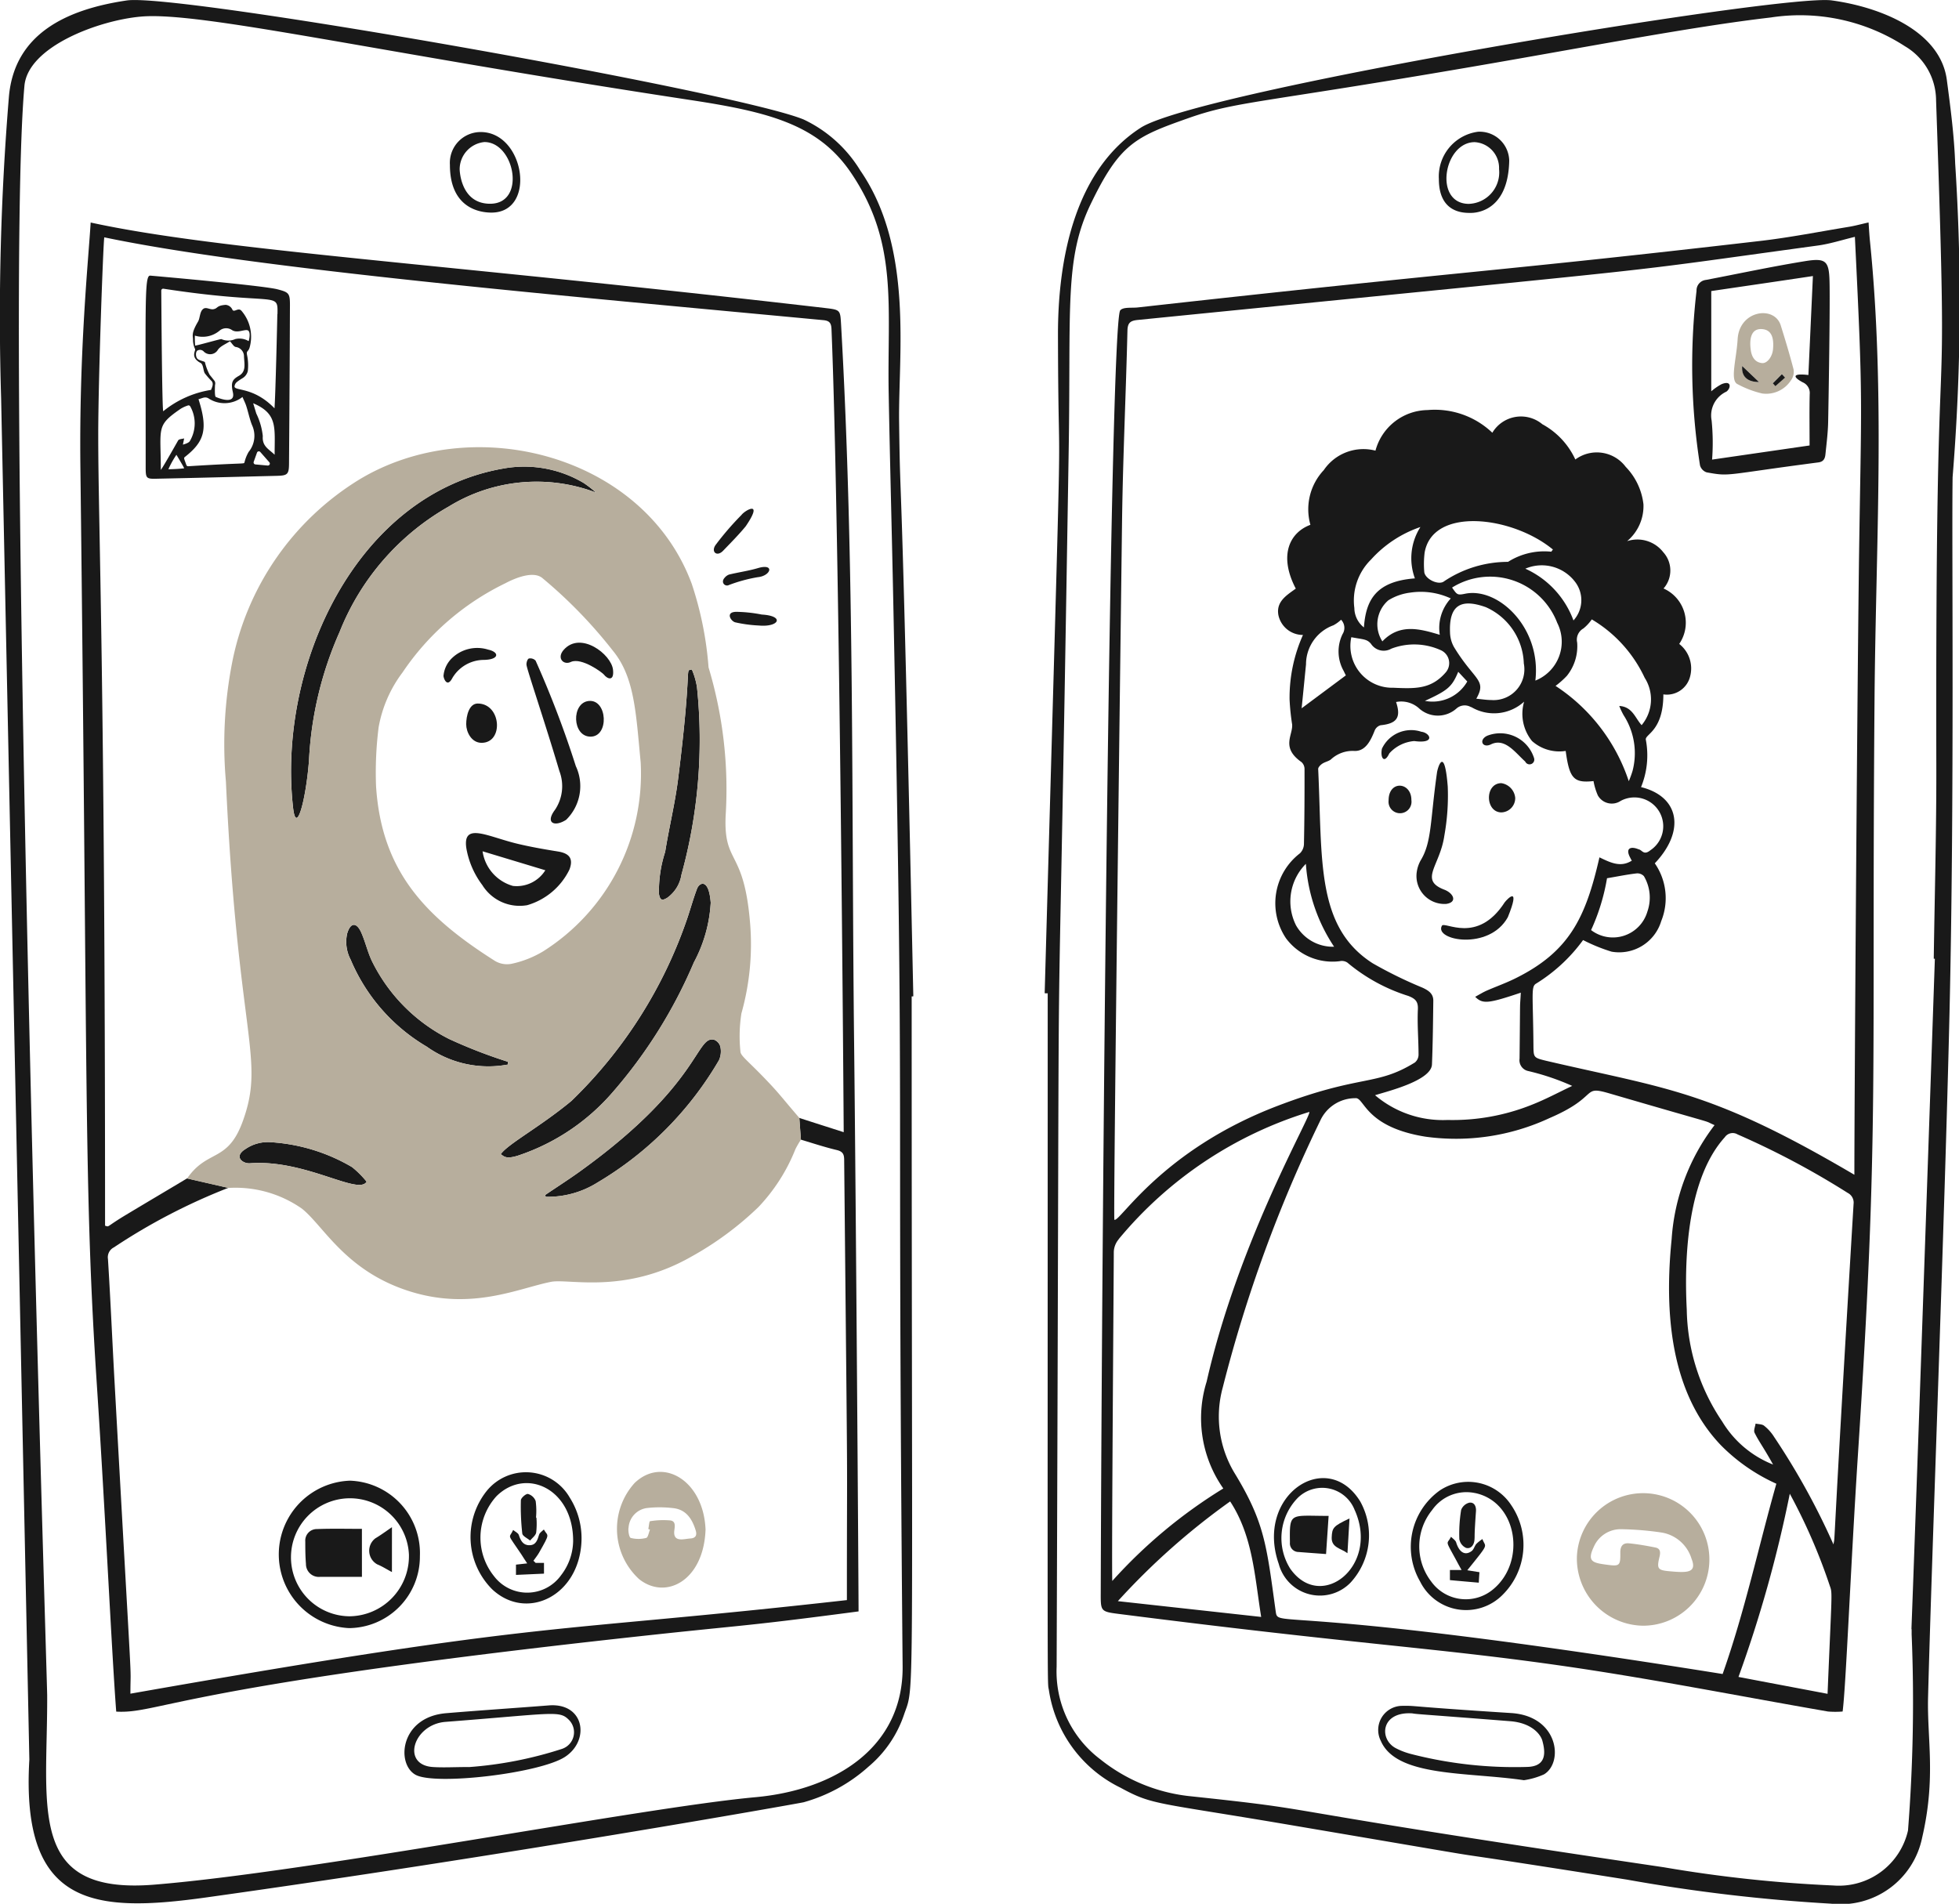
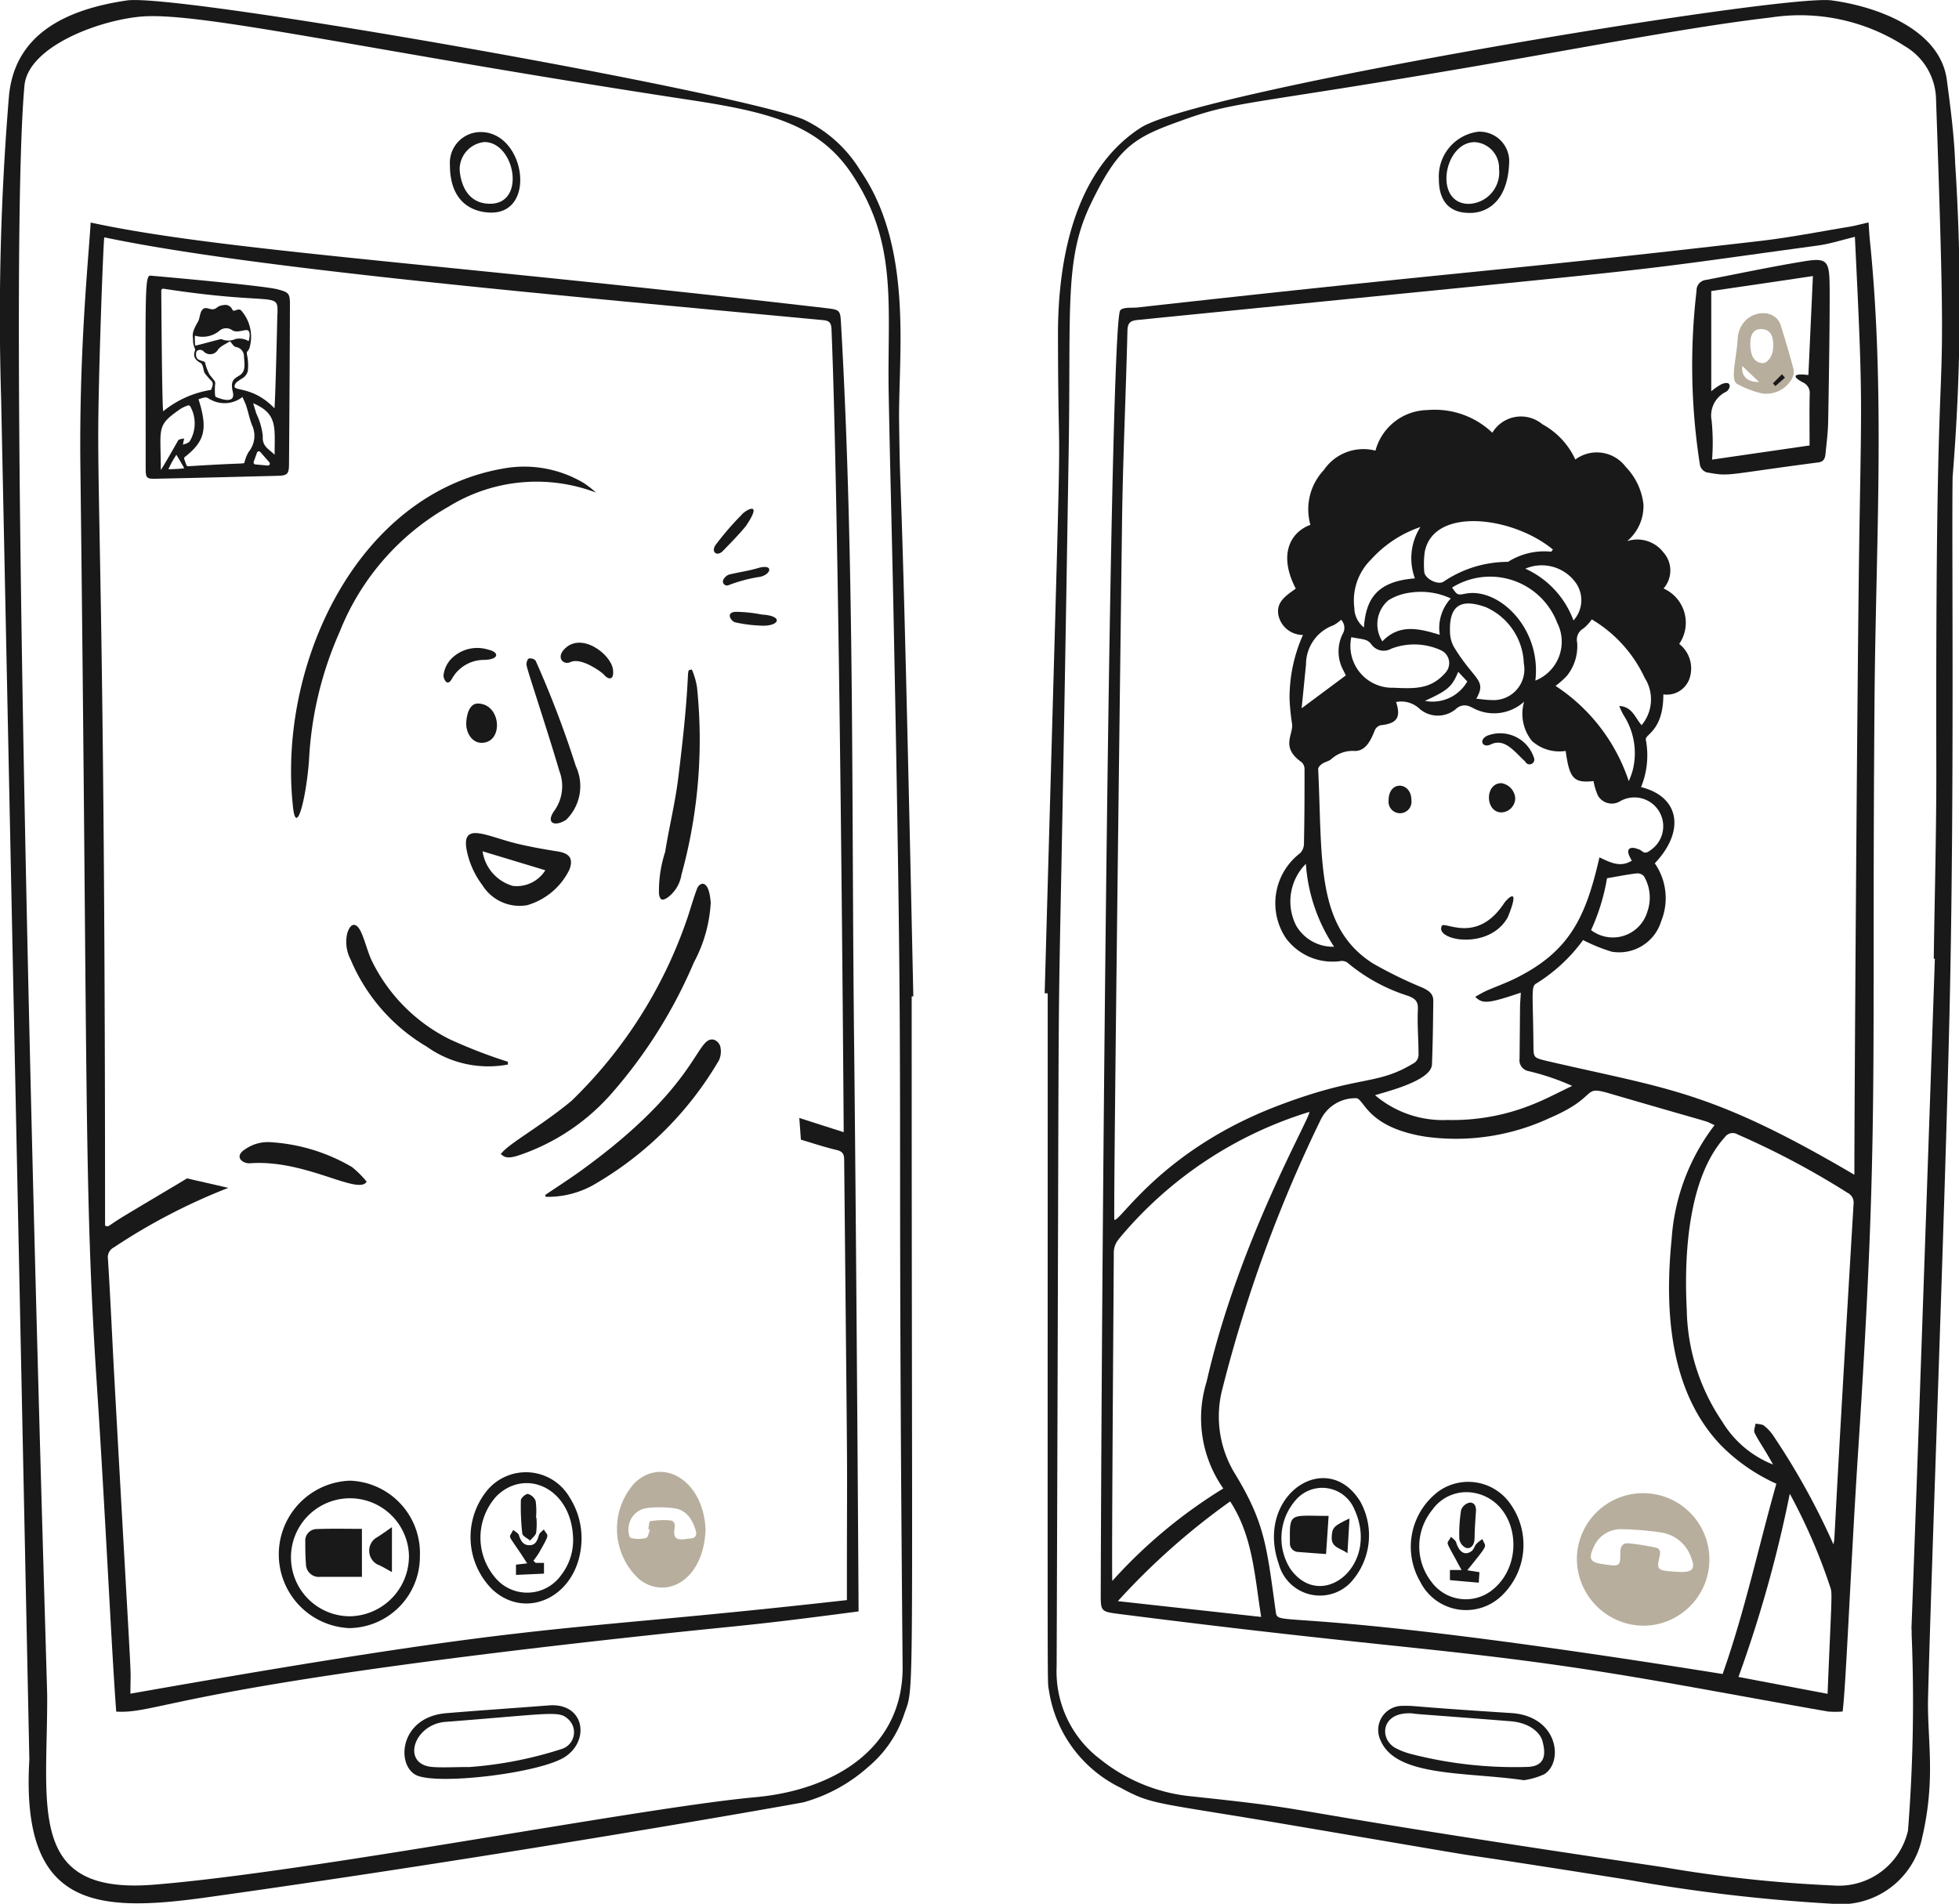
<svg xmlns="http://www.w3.org/2000/svg" width="76.355" height="74.209">
  <path data-name="パス 545" d="M35.534 38.84c0 28.063.121 26.823-.281 27.944a4.544 4.544 0 01-1.4 2.078 6.319 6.319 0 01-2.532 1.39c-.215.05-11.651 2.082-23.259 3.706-4.367.611-7.258.394-6.918-5.368l-1.1-53.059A104.444 104.444 0 01.349 3.75C.57 1.333 2.56.369 4.94.018c1.976-.3 23.83 3.57 26.39 4.643a5.166 5.166 0 012.2 1.983c2.08 3.012 1.481 7.165 1.514 9.783.053 4.22.062-.608.554 22.408a.26.26 0 01-.067.005zM1.839 66.087c.019 4.372-.811 7.782 4.17 7.376 6.177-.5 18.961-3 23.425-3.408 3.168-.287 5.776-1.972 5.747-5.1-.227-25.186.08-19.709-.365-41.542-.055-2.689-.129-5.378-.178-8.067-.063-3.416.392-5.871-1.473-8.616-1.278-1.881-3.213-2.369-6.253-2.831C14.445 2.004 7.804.443 5.494.647 3.846.792 1.088 1.816.952 3.347c-.803 9.041.885 62.108.887 62.74z" fill="#191919" />
  <path data-name="パス 546" d="M40.718 38.714c.768-27.465.535-17.76.518-25.635-.007-3.034.678-6.46 3.225-8.1 2.262-1.459 25-5.225 26.929-4.964 1.911.26 4.237 1.193 4.49 3.095.144 1.085.287 2.174.326 3.266a83.833 83.833 0 01-.1 12.218c-.04 2.612.078 12.286-.121 20.891-.185 7.958-.7 21.367-.836 26.683-.04 1.63.314 3.121-.23 5.461a3.242 3.242 0 01-3.556 2.575 66.277 66.277 0 01-7.948-.937c-10.454-1.652-1.69-.189-13.233-2.148-5.149-.874-5.252-.749-6.506-1.434a5.059 5.059 0 01-2.793-3.8c-.067-.442-.047 1.514-.047-27.168a.42.42 0 01-.118-.003zm34.7-1.343a.3.3 0 01-.047 0c.036-2.516.106-5.029.1-7.544-.045-20.884.529-10.45-.01-25.935a2.456 2.456 0 00-1.214-2.09A7.516 7.516 0 0069.022.681c-3.117.362-7.245 1.168-11.691 1.929-8.235 1.414-9.155 1.342-10.984 1.985-2.09.735-2.7 1-3.838 3.364-1.025 2.13-.766 4.041-.854 9.506-.514 32.154-.331 9.194-.471 47.5a4.287 4.287 0 001.7 3.61 6.712 6.712 0 003.442 1.434c5.919.628 1.857.309 18.529 2.777a52.761 52.761 0 006.6.709 2.763 2.763 0 002.912-2.141 64.073 64.073 0 00.142-7.65c.011-1.348-.184 5.566.905-26.329z" fill="#191919" />
  <path data-name="パス 547" d="M4.53 66.718c-.176-2.307-.42-7.645-.753-12.708-.51-7.748-.351-11.36-.643-35.755-.056-4.62.317-8.184.4-9.581 4.979 1.085 13.6 1.586 28.657 3.336.575.067.559.083.593.67.53 9.337.4 18.686.507 28.032.072 6.4.173 21.2.173 22.1-4.992.658-4.086.47-9.847 1.113C6.764 65.808 6.181 66.808 4.53 66.718zm26.686-22.295l-.062-.846c.57.184 1.136.364 1.731.555 0-.04-.152-23.448-.476-31.3-.01-.251-.085-.332-.328-.354-10.249-.965-22.171-2-28.016-3.227-.04.166-.238 5.579-.236 7.739 0 3.543.266 9.139.266 30.787.185.053 0 .067.831-.432.787-.473 1.578-.94 2.365-1.412.536.124 1.07.244 1.608.369a23.422 23.422 0 00-4.461 2.321.431.431 0 00-.23.455c.1 1.592.168 3.184.256 4.772.746 13.471.619 10.608.619 12.169 16.685-2.94 16.033-2.311 27.926-3.648 0-7.337.048-1.541-.106-17.138 0-.207-.028-.337-.269-.4-.477-.113-.946-.268-1.418-.41z" fill="#191919" />
  <path data-name="パス 548" d="M16.196 69.18c-.764-.426-.6-2.247 1.188-2.4 1.338-.112 2.679-.2 4.019-.305 1.379-.1 1.6 1.364.621 2.006s-5.064 1.123-5.828.699zm2.084-.3a15.289 15.289 0 003.623-.709.683.683 0 00.281-1.121c-.383-.39-.543-.262-4.823.068-1.254.1-1.735 1.68-.486 1.76.414.027.828 0 1.4 0z" fill="#191919" />
  <path data-name="パス 549" d="M17.536 6.426a1.2 1.2 0 011.2-1.279c1.714 0 2.2 3.14.417 3.14-.355-.001-1.617-.102-1.617-1.861zm1.345-.889a1.069 1.069 0 00-.965 1.054c0 .029.025 1.351 1.187 1.351 1.418 0 .959-2.405-.222-2.405z" fill="#191919" />
  <path data-name="パス 550" d="M71.819 66.714a3.517 3.517 0 01-.57 0c-3.5-.606-6.977-1.3-10.49-1.8-4.934-.7-7.719-.8-17.17-2.006-.691-.088-.688-.111-.686-.813.037-13.879.354-49.542.761-50 .121-.135.445-.085.681-.111 13.014-1.451 13.848-1.385 24.253-2.591 1.16-.134 2.309-.362 3.461-.551.248-.04.492-.109.771-.171.02.29.033.522.057.753.6 5.932.224 11.872.176 17.809-.121 14.911.191 16.648-.65 29.509-.286 4.438-.465 9-.594 9.972zM43.604 48.306a.8.8 0 00-.192.492c0 .594-.09 12.223-.059 12.827a19.565 19.565 0 014.327-3.605 4.769 4.769 0 01-.65-4.162c1.256-5.541 4.135-10.45 4-10.515a15.572 15.572 0 00-7.431 4.963zm13.735-20.739a.482.482 0 00-.559.04 1.091 1.091 0 01-1.452.021 1.037 1.037 0 00-.914-.264c.2.6.037.842-.606.906a.357.357 0 00-.225.2c-.158.4-.365.838-.826.8a1.246 1.246 0 00-.89.339c-.1.07-.23.093-.331.161-.07.047-.161.14-.158.207.169 3.546-.1 6.149 2.127 7.573a16.754 16.754 0 001.941.95c.227.107.423.227.419.512-.01.826-.019 1.654-.052 2.479-.025.634-1.742 1.049-2.218 1.2a4.077 4.077 0 002.826.965 8.289 8.289 0 003.277-.59c.541-.212 1.056-.489 1.581-.738a9.411 9.411 0 00-1.716-.58.43.43 0 01-.336-.482c.029-2.69.006-1.791.049-2.572-1.271.427-1.487.451-1.778.161.161-.088.305-.178.461-.246.362-.157.73-.288 1.082-.461 2.139-1.05 2.764-2.387 3.3-4.729.43.207.826.406 1.263.127a.372.372 0 01-.049-.085c-.243-.432.04-.473.313-.354.136.018.192.252.458.036a1.124 1.124 0 00-1.16-1.923.623.623 0 01-.89-.22 2.454 2.454 0 01-.166-.554c-.768.083-.939-.093-1.085-1.175a1.6 1.6 0 01-1.312-.386 1.685 1.685 0 01-.308-1.535 1.739 1.739 0 01-2.063.209zM72.297 9.232c-.5.121-.971.274-1.447.339-8.638 1.18-3.987.65-26.5 2.9-.281.028-.4.1-.406.419-.059 2.461-.176 4.923-.21 7.387 0 .04-.348 26.911-.3 27.268.208.116 1.836-2.712 6.359-4.438 3.275-1.25 3.827-.75 5.355-1.692a.4.4 0 00.142-.3c0-.59-.054-1.18-.026-1.768.016-.322-.111-.422-.373-.526a6.9 6.9 0 01-2.376-1.3.388.388 0 00-.3-.054 2.258 2.258 0 01-2.088-.888 2.452 2.452 0 01.54-3.317.527.527 0 00.156-.349c.021-.981.025-1.965.023-2.945a.362.362 0 00-.121-.264c-.809-.568-.327-1.049-.362-1.465a8.963 8.963 0 01-.1-.979 5.989 5.989 0 01.522-2.51.975.975 0 01-.958-.776c-.094-.528.326-.774.678-1.03-.673-1.289-.246-2.184.57-2.487a2.232 2.232 0 01.522-2.133 1.865 1.865 0 012.014-.758 2.134 2.134 0 012.032-1.582 3.248 3.248 0 012.523.884 1.3 1.3 0 011.949-.332 2.987 2.987 0 011.286 1.375 1.408 1.408 0 011.964.287 2.5 2.5 0 01.691 1.46 1.783 1.783 0 01-.637 1.436 1.278 1.278 0 011.41.432 1.06 1.06 0 01.01 1.413 1.46 1.46 0 01.611 2.161 1.213 1.213 0 01.422 1.279.934.934 0 01-1.04.688c0 1.439-.728 1.551-.683 1.768a3.263 3.263 0 01-.187 1.846c1.5.37 1.734 1.708.536 2.971a2.379 2.379 0 01.251 2.251 1.712 1.712 0 01-1.933 1.193 6.712 6.712 0 01-1.113-.453 6.466 6.466 0 01-1.835 1.7c-.2.121-.117.42-.1 2.384.005.489-.005.5.482.619 4.747 1.108 6.409 1.14 12.027 4.446 0-2.8.1-17.524.178-23.842.095-6.693.172-6.001-.158-12.718zm-5.47 34.625c-.57-.246.512.11-4.1-1.237-1.109-.324-.362.116-2.327.96a8.648 8.648 0 01-4.842.727c-2.381-.379-2.377-1.556-2.738-1.5a1.5 1.5 0 00-1.361.875 54.3 54.3 0 00-3.8 10.4 4.269 4.269 0 00.448 3.318c1.19 1.946 1.259 2.832 1.615 5.409.1.692-.05-.355 17.42 2.443.867-2.452 1.4-4.967 2.094-7.417a7.167 7.167 0 01-2.161-1.5c-1.981-2.069-2.207-5.2-1.92-8.038a8.2 8.2 0 011.672-4.44zm2.28 13.228c-.389-.7-.546-.884-.72-1.237-.044-.09.023-.236.04-.357.111.026.251.018.331.083a1.718 1.718 0 01.391.437 27.77 27.77 0 012.313 4.19c.083-.5-.089 1.291.784-13.274a.423.423 0 00-.227-.427 31.863 31.863 0 00-4.292-2.28.371.371 0 00-.5.109c-1.428 1.576-1.594 4.586-1.483 6.719a8 8 0 001.383 4.365 4.044 4.044 0 001.978 1.673zm2.125 8.94c.165-4 .195-3.915.091-4.2a22.292 22.292 0 00-1.563-3.6 49.837 49.837 0 01-2 7.141c1.153.221 2.3.435 3.475.659zm-22.076-3c-.254-1.576-.322-3.145-1.209-4.5a27.308 27.308 0 00-4.377 3.887l5.584.615zm12.886-38.881a1.714 1.714 0 01-.329.355.5.5 0 00-.241.544 1.838 1.838 0 01-.4 1.3 3.339 3.339 0 01-.442.393 7.106 7.106 0 012.854 3.714 3.733 3.733 0 00.147-.4 2.728 2.728 0 00-.347-2.17 2.846 2.846 0 01-.171-.362c.515.029.616.469.872.748a1.564 1.564 0 00.119-1.846 5.2 5.2 0 00-2.063-2.277zm-4.5 3.092c.2.018.4.051.585.051a1.2 1.2 0 001.266-1.426 2.488 2.488 0 00-1.481-2.194c-.924-.329-1.442-.127-1.395.989a1.219 1.219 0 00.153.563c.795 1.31 1.294 1.272.873 2.013zm2.919-5.728l.066-.088c-1.59-1.311-4.689-1.676-5 .121a3.607 3.607 0 00-.015.74c.011.285.567.556.781.373a4.474 4.474 0 012.485-.753 2.635 2.635 0 011.684-.396zm-3.861 1.4c.194.277.2.3.518.233 1.294-.252 2.967 1.342 2.725 3.388a1.629 1.629 0 00.852-2.251 2.8 2.8 0 00-4.094-1.378zm-3.932 1.938a1.629 1.629 0 001.641 1.962c.873.04 1.475.056 2.042-.6a.552.552 0 00-.168-.852 2.506 2.506 0 00-1.957-.07.591.591 0 01-.789-.189c-.16-.194-.31-.17-.768-.259zm9.968 9.387a8.027 8.027 0 01-.621 2.021 1.4 1.4 0 002.195-.723 1.644 1.644 0 00-.135-1.377.348.348 0 00-.29-.109c-.369.043-.733.118-1.147.188zm-7.485-11.68a2.266 2.266 0 01.212-2.01 4.571 4.571 0 00-1.923 1.266 2.24 2.24 0 00-.652 1.892.974.974 0 00.373.756c.075-1.065.466-1.798 1.99-1.912zm.968 2.2a1.7 1.7 0 01.427-1.426 2.764 2.764 0 00-1.579-.227 2.1 2.1 0 00-.854.3 1.23 1.23 0 00-.233 1.6c.671-.703 1.447-.495 2.239-.255zm-3.657 1.584c-.013-.028-.052-.1-.086-.176a1.545 1.545 0 01-.049-1.441.455.455 0 00-.057-.563 1.348 1.348 0 01-.3.217 1.619 1.619 0 00-1.066 1.522c-.056.556-.109 1.11-.171 1.713l1.724-1.283zm-1.563 7.335a2.075 2.075 0 00-.383 2.4 1.651 1.651 0 001.483.831 6.624 6.624 0 01-1.1-3.23zm10.43-9.488a1.172 1.172 0 00.052-1.517 1.63 1.63 0 00-1.929-.5 3.561 3.561 0 011.875 2.014zm-5.788 3.136a1.557 1.557 0 001.648-.756l-.352-.378c-.244.585-.4.722-1.3 1.134z" fill="#191919" />
  <path data-name="パス 551" d="M59.401 69.392c-2.215-.327-4.968-.115-5.58-1.53a.94.94 0 01.844-1.369c.614-.006.015.011 4.237.281 1.846.119 2.05 1.932 1.276 2.391a2.971 2.971 0 01-.777.226zm-4.358-2.606c-1.218-.076-1.3.989-.657 1.348a2.794 2.794 0 00.631.241 16.218 16.218 0 004.477.5c.768-.008.759-.527.621-1.025-.066-.236-.4-.69-1.25-.758-3.441-.272-3.629-.27-3.822-.306z" fill="#191919" />
  <path data-name="パス 552" d="M57.61 5.135a1.153 1.153 0 011.214 1.125c-.04 2.115-1.475 2.039-1.527 2.039-.274 0-1.215-.01-1.215-1.32a1.758 1.758 0 011.528-1.844zm-.352 2.811a1.227 1.227 0 001.17-1.358 1.008 1.008 0 00-.949-1.047c-1.211 0-1.615 2.406-.223 2.406z" fill="#191919" />
  <path data-name="パス 553" d="M10.815 11.277c-.581-.151-4.915-.53-4.959-.533-.236-.018-.175 1.069-.178 7.415 0 .5 0 .515.486.5 1.54-.032 3.08-.073 4.622-.111.414-.01.475-.054.479-.461q.024-3.1.036-6.2c0-.455-.043-.495-.486-.61zm-4.547 7.04c0-1.666-.195-1.717.774-2.383a1.366 1.366 0 01.277-.127.076.076 0 01.093.029 1.35 1.35 0 01-.02 1.369c-.075.092-.312.132-.264.132.015-.083.034-.166.049-.248-.08.023-.2.023-.233.078-.171.3-.601 1.065-.677 1.149zm.911-.062a6.166 6.166 0 01-.616.036 3.632 3.632 0 01.313-.563s.311.511.3.527zm2.349-.234c-.027.076.1.008-2.19.153a.074.074 0 01-.075-.049c-.08-.236-.114-.269-.057-.313.778-.609.9-1.092.531-2.251.161-.04.241-.107.378-.04a1.136 1.136 0 001.336-.047c.059.14.112.241.148.354.08.246.128.5.223.74a.989.989 0 01-.129 1.045 1.464 1.464 0 00-.163.407zm-1.817-4.364a.2.2 0 01.22.034.349.349 0 00.549-.036c.094-.161.322-.241.482-.354.086.09.14.2.22.223a.37.37 0 01.328.38c.016.3.088.582-.2.746-.251.142-.322.254-.233.643.121.536-.66.181-.66.181-.064.005-.036-.469-.036-.469a.2.2 0 00-.015-.153c-.109-.137-.068-.088-.194-.243a2.023 2.023 0 01-.184-.489c-.018-.04-.254-.067-.308-.153-.075-.122-.038-.301.034-.309zm-.106-.184a3.782 3.782 0 01-.01-.391 1.026 1.026 0 00.952-.184.4.4 0 01.5-.029c.195.121.44-.02.585 0 .173.024.067.435.057.427a.691.691 0 00-.522-.078.66.66 0 01-.538 0c-.024-.013-.992.266-1.02.251zm2.83 4.674l-.482-.044a.077.077 0 01-.065-.1l.129-.36a.076.076 0 01.127-.026l.352.4a.076.076 0 01-.061.129zm.269-.422c-.228-.223-.493-.326-.461-.727a2.653 2.653 0 00-.254-.88l-.121-.4c.961.411.836.939.836 2.009zm.106-5.477c-.008.4-.07 3.106-.111 3.668-.824-.854-1.57-.665-1.558-.856a.255.255 0 01.088-.166 1.946 1.946 0 01.22-.15.449.449 0 00.209-.277 1.913 1.913 0 00-.028-.624c-.037-.184.048-.121.1-.3a1.552 1.552 0 00-.318-1.428c-.127-.145-.287.08-.352-.04a.316.316 0 00-.266-.192c-.368.03-.29.131-.466.168-.145.031-.291-.1-.406-.01-.138.1-.123.352-.2.489-.288.486-.194.553-.2.723a.863.863 0 00.083.357c.027.06-.2.319.215.539.109.057.1.3.161.4a3.128 3.128 0 00.275.313c.085.114-.008.264-.029.336a3.909 3.909 0 00-1.863.831c-.049.044-.078-4.7-.078-4.7a.074.074 0 01.085-.075c4.429.68 4.463.07 4.444.985z" fill="#191919" />
  <path data-name="パス 554" d="M29.064 20.516c-.275.334-.58.639-.88.952-.241.251-.482.044-.293-.225a11.381 11.381 0 011.009-1.17c.132-.18.885-.612.164.443z" fill="#191919" />
  <path data-name="パス 555" d="M29.575 24.382a5.258 5.258 0 01-.919-.124c-.178-.049-.393-.409.049-.409a5.506 5.506 0 01.986.106c.907.052.676.501-.116.427z" fill="#191919" />
  <path data-name="パス 556" d="M29.535 22.498a5.908 5.908 0 00-1.121.305c-.153.08-.336-.1-.171-.281a.4.4 0 01.171-.125c.375-.092.761-.143 1.133-.254.663-.191.497.308-.012.355z" fill="#191919" />
  <path data-name="パス 557" d="M27.5 59.624c-.074 2-1.557 2.756-2.591 1.929a2.663 2.663 0 01-.173-3.748c1.09-1.043 2.689-.099 2.764 1.819zm-2.166 0l-.065-.023c.023-.106.034-.3.068-.305a3.147 3.147 0 01.782-.031c.233.026.181.241.163.4-.054.474.385.318.619.305.212-.011.273-.124.215-.313-.135-.442-.367-.809-.862-.869a4.438 4.438 0 00-1.043-.005.826.826 0 00-.711.756c-.026.132.021.391.085.409a1.2 1.2 0 00.6 0c.07-.012.1-.2.147-.319z" fill="#b7ae9d" />
  <path data-name="パス 558" d="M13.609 63.463a2.876 2.876 0 01.029-5.747 2.825 2.825 0 012.728 2.94 2.787 2.787 0 01-2.757 2.807zm2.331-2.832a2.3 2.3 0 10-2.316 2.371 2.341 2.341 0 002.315-2.371z" fill="#191919" />
  <path data-name="パス 559" d="M22.665 60.056c-.076 2.153-2.135 3.148-3.476 1.9a2.879 2.879 0 01-.222-3.836 1.969 1.969 0 013.24.256 2.955 2.955 0 01.458 1.68zm-.326.021c.009-2.05-1.843-2.894-2.989-1.755a2.4 2.4 0 00-.093 3.119 1.623 1.623 0 002.612-.04 2.229 2.229 0 00.47-1.324z" fill="#191919" />
  <path data-name="パス 560" d="M71.255 16.446c-.008.422-.063.844-.106 1.265-.016.158-.07.287-.274.313-3.742.488-3.409.557-4.356.388a.4.4 0 01-.259-.274 25.026 25.026 0 01-.135-6.8.411.411 0 01.368-.427c1.289-.247 2.572-.522 3.866-.732.81-.13.93-.01.95.8.024.968-.037 4.609-.054 5.467zm-.77-1.828l.176-3.858c-1.326.2-2.622.388-3.962.585v3.908a2.166 2.166 0 01.4-.277c.408-.169.365.166.189.29a1.025 1.025 0 00-.575 1.125 8.69 8.69 0 01.018 1.524l3.8-.551c0-.707-.01-1.354.005-2a.452.452 0 00-.275-.463c-.391-.209-.408-.358.224-.283z" fill="#191919" />
  <path data-name="パス 561" d="M61.462 60.683a2.583 2.583 0 112.552 2.686 2.618 2.618 0 01-2.552-2.686zm4.467.072a1.468 1.468 0 00-1.183-1.02 12.04 12.04 0 00-1.537-.127 1.141 1.141 0 00-1.09.691c-.266.563-.051.618.492.691.518.07.55.049.543-.476 0-.261.111-.377.344-.355.344.034.686.095 1.027.163.179.036.2.166.163.336-.121.5-.086.549.419.592.644.057 1.048.067.822-.494z" fill="#b7ae9d" />
  <path data-name="パス 562" d="M56.117 58.098a2 2 0 012.782.567 2.743 2.743 0 01-.324 3.492 2 2 0 01-3.225-.512 2.7 2.7 0 01.767-3.547zm1.371.1a1.629 1.629 0 00-1.666.66 2.248 2.248 0 00-.04 2.787 1.658 1.658 0 002.412.308c1.3-1.068.957-3.407-.7-3.755z" fill="#191919" />
  <path data-name="パス 563" d="M53.019 58.529a2.72 2.72 0 01-.379 3.16 1.661 1.661 0 01-2.8-.733c-.933-2.676 1.882-4.538 3.179-2.427zm-.21.354a1.357 1.357 0 00-2.223-.5 2.244 2.244 0 00-.3 2.759c1.195 1.71 3.482-.091 2.524-2.262z" fill="#191919" />
-   <path data-name="パス 564" d="M56.428 30.656a8.8 8.8 0 01-.132 1.915c-.17 1.189-1 1.726 0 2.109.365.141.515.491.072.554a1.09 1.09 0 01-1.147-1.25 1.308 1.308 0 01.148-.44c.442-.723.371-1.538.639-3.422.012-.131.286-1.15.42.534z" fill="#191919" />
  <path data-name="パス 565" d="M58.77 35.752c-.726 1.315-2.877.906-2.572.336.1-.2 1.38.747 2.452-.919.12-.152.624-.661.12.583z" fill="#191919" />
  <path data-name="パス 566" d="M59.792 29.55a.185.185 0 01-.344.135c-.389-.348-.79-.936-1.336-.67-.331.161-.486-.171-.15-.334a1.383 1.383 0 011.83.869z" fill="#191919" />
  <path data-name="パス 567" d="M58.512 30.527a.637.637 0 01.546.577.557.557 0 01-.541.563c-.631-.007-.655-1.128-.005-1.14z" fill="#191919" />
-   <path data-name="パス 568" d="M55.12 28.886a1.462 1.462 0 00-.97.482c-.2.424-.359.163-.287-.184a1.257 1.257 0 011.537-.66c.334.036.579.478-.28.362z" fill="#191919" />
  <path data-name="パス 569" d="M55.011 31.187a.448.448 0 11-.888.01c.001-.796.891-.724.888-.01z" fill="#191919" />
  <path data-name="パス 570" d="M20.551 35.283a1.709 1.709 0 01-1.75-.781 3.325 3.325 0 01-.624-1.436c-.157-1.045.844-.446 2.016-.171.512.121 1.03.212 1.55.295.453.072.614.279.451.707a2.653 2.653 0 01-1.643 1.386zm-1.742-2.1a1.648 1.648 0 001.183 1.35 1.315 1.315 0 001.263-.611l-2.446-.739z" fill="#191919" />
  <path data-name="パス 571" d="M22.067 31.955c-.448.289-.824.134-.442-.38a1.648 1.648 0 00.178-1.519c-.559-1.889-1.246-3.9-1.281-4.133-.013-.083.033-.23.09-.254a.281.281 0 01.264.083 39.346 39.346 0 011.567 4.11 1.838 1.838 0 01-.377 2.094z" fill="#191919" />
  <path data-name="パス 572" d="M23.893 26.104c.054.487-.235.35-.352.194-.066-.087-.867-.673-1.281-.5-.287.148-.577-.139-.29-.466.656-.747 1.855.169 1.923.772z" fill="#191919" />
  <path data-name="パス 573" d="M18.771 28.955c-.4 0-.6-.428-.6-.723 0-.331.111-.809.45-.809.918.002 1.021 1.532.15 1.532z" fill="#191919" />
-   <path data-name="パス 574" d="M23.007 28.714c-.71-.013-.741-1.317-.062-1.39.734-.078.811 1.405.062 1.39z" fill="#191919" />
  <path data-name="パス 575" d="M18.83 25.723a1.432 1.432 0 00-1.2.709c-.22.419-.362-.052-.342-.106a1.091 1.091 0 01.307-.652 1.42 1.42 0 011.431-.352c.451.098.441.399-.196.401z" fill="#191919" />
  <path data-name="パス 576" d="M14.107 61.465h-1.633a.5.5 0 01-.549-.507c-.024-.287-.026-.58-.026-.867a.45.45 0 01.455-.489c.567-.022 1.134-.008 1.752-.008z" fill="#191919" />
  <path data-name="パス 577" d="M15.276 61.278c-.191-.1-.375-.22-.572-.3a.606.606 0 01-.07-1.017c.2-.118.388-.259.643-.432z" fill="#191919" />
  <path data-name="パス 578" d="M20.877 60.921h.326v.419c-.36.016-.717.031-1.092.049v-.4l.437-.049c-.1-.145-.158-.246-.225-.347-.58-.87-.482-.6-.322-.955.075.065.194.114.22.194.069.213.163.4.406.4.259.005.322-.2.385-.412.026-.08.121-.137.186-.2.154.284.27.1-.189.906-.062.109-.145.207-.217.311.028.032.056.054.085.084z" fill="#191919" />
  <path data-name="パス 579" d="M20.908 59.157a2.949 2.949 0 01-.01.585c-.023.114-.155.207-.236.308-.106-.09-.294-.174-.305-.274a9.268 9.268 0 01-.055-1.294c0-.093.2-.264.277-.248a.45.45 0 01.3.279 2.918 2.918 0 01.013.643z" fill="#191919" />
  <path data-name="パス 580" d="M67.704 14.964c-.273-.168-.021-.983.023-1.742.065-1.131 1.434-1.326 1.68-.539.178.569.35 1.139.5 1.716a.559.559 0 01-.1.424 1.152 1.152 0 01-1.125.515 3.887 3.887 0 01-.979-.375zm.973-2.136c-.436-.031-.5.4-.435.838.04.251.161.461.44.487.2.018.4-.256.424-.539.036-.398-.027-.757-.429-.786zm-.114 2.063c-.241-.228-.432-.412-.655-.624-.041.4.189.625.653.625zm1.017-.176c-.04-.044-.086-.09-.128-.135a39.33 39.33 0 00-.354.357l.1.111c.122-.111.25-.222.377-.332z" fill="#b7ae9d" />
  <path data-name="パス 581" d="M57.638 61.692c-.393-.034-.758-.065-1.125-.1v-.393h.455a14.143 14.143 0 01-.2-.365c-.465-.858-.373-.61-.212-.932.067.072.173.135.2.22.118.388.35.532.608.334.08-.062.108-.192.178-.275a1.518 1.518 0 01.238-.189c.123.351.3.109-.59 1.216l.474.075c-.01.127-.018.254-.026.409z" fill="#191919" />
  <path data-name="パス 582" d="M57.47 60.02c-.015.194-.129.367-.328.316a.458.458 0 01-.262-.342 5.751 5.751 0 01.07-1.136.457.457 0 01.322-.285c.194-.024.27.148.256.339-.073 1.018-.042.903-.058 1.108z" fill="#191919" />
  <path data-name="パス 583" d="M51.785 59.089l-.1 1.487c-.378-.028-.727-.052-1.074-.08a.336.336 0 01-.334-.37c-.017-1.204-.005-1.037 1.508-1.037z" fill="#191919" />
  <path data-name="パス 584" d="M52.519 60.544c-.238-.189-.631-.209-.614-.616.016-.383.062-.44.694-.74-.028.464-.056.91-.08 1.356z" fill="#191919" />
-   <path data-name="パス 585" d="M68.56 14.892c-.463 0-.694-.225-.655-.624z" fill="#191919" />
  <path data-name="パス 586" d="M69.577 14.718l-.379.334c-.034-.036-.067-.075-.1-.111.121-.121.238-.238.354-.357.041.042.082.085.125.134z" fill="#191919" />
  <path data-name="パス 587" d="M23.23 19.2a4.228 4.228 0 00-.479-.373 4.53 4.53 0 00-3.139-.563c-5.755 1-8.807 7.733-8.189 13.218.127 1.125.508-.344.621-1.843a14 14 0 011.193-5.005 9.738 9.738 0 014.25-4.887 6.531 6.531 0 015.743-.547zm4.472 15.992c-.072-.977-.442-.792-.534-.55-.139.368-.244.745-.368 1.118a17.957 17.957 0 01-4.525 7.151c-1.228 1.018-2.48 1.679-2.758 2.08.118.065.178.213.683.051a8.35 8.35 0 003.667-2.452 19 19 0 003.178-5.075 5.561 5.561 0 00.657-2.322zM21.25 46.58c.008.023.012.045.019.071a3.634 3.634 0 002.024-.559 13.365 13.365 0 004.731-4.765.847.847 0 00.051-.533.4.4 0 00-.246-.266c-.7-.161-.534 1.715-5.075 5.024-.487.36-1.002.687-1.504 1.028zm5.718-20.482c-.3.075.04-.34-.542 4.3-.121.942-.35 1.869-.5 2.808a4.919 4.919 0 00-.241 1.641c.044.266.142.259.324.147a1.367 1.367 0 00.552-.9 19.786 19.786 0 00.605-7.311 2.934 2.934 0 00-.199-.685zm-7.172 15.4v-.111a19.477 19.477 0 01-2.291-.888 6.7 6.7 0 01-3.014-3.05c-.165-.352-.251-.742-.41-1.1-.171-.383-.41-.425-.549.04a1.487 1.487 0 00.137 1.02 7.157 7.157 0 002.966 3.39 4.131 4.131 0 003.161.696zm-5.506 4.563a3.74 3.74 0 00-.567-.567 7.1 7.1 0 00-3.163-.971 1.541 1.541 0 00-.986.262c-.482.293-.121.58.168.559 2.158-.162 4.227 1.264 4.549.717z" fill="#191919" />
-   <path data-name="パス 588" d="M26.959 22.749a13.47 13.47 0 01.658 3.266 16.484 16.484 0 01.666 5.784c-.084 1.938.723 1.254.957 4.237a9.954 9.954 0 01-.342 3.465 5.719 5.719 0 00-.04 1.473c0 .2.317.375 1.235 1.364.334.362.512.6 1.063 1.238l.062.846a3.881 3.881 0 00-.215.371 7.053 7.053 0 01-1.441 2.257 12.456 12.456 0 01-2.635 1.944c-2.587 1.468-4.766.836-5.448.971-1.258.249-3.071 1.123-5.469.383-2.537-.783-3.389-2.559-4.242-3.235a4.513 4.513 0 00-2.865-.807c-.536-.121-1.075-.244-1.611-.369.8-1.159 1.583-.6 2.173-2.238.884-2.452-.2-3.23-.66-13.238a16.654 16.654 0 01.243-4.633 10.806 10.806 0 014.946-7.13c4.446-2.693 11.098-.975 12.965 4.051zm-1.988 6.965c-.184-1.9-.231-3.313-1.082-4.348a18.477 18.477 0 00-2.756-2.839c-.354-.281-1.045 0-1.444.212a10.169 10.169 0 00-4 3.473 4.993 4.993 0 00-.932 2.14 14.067 14.067 0 00-.1 2.288c.211 3.318 1.915 5.092 4.628 6.812a.914.914 0 00.65.117 4 4 0 001.235-.486 8.187 8.187 0 003.801-7.369zm-1.742-10.513a4.226 4.226 0 00-.479-.373 4.53 4.53 0 00-3.139-.563c-5.755 1-8.807 7.733-8.189 13.218.127 1.125.508-.344.621-1.843a14 14 0 011.193-5.005 9.738 9.738 0 014.25-4.887 6.531 6.531 0 015.743-.547zm4.472 15.992c-.072-.977-.442-.792-.534-.55-.139.368-.244.745-.368 1.118a17.957 17.957 0 01-4.526 7.151c-1.228 1.018-2.48 1.679-2.758 2.08.118.065.178.213.683.051a8.35 8.35 0 003.667-2.452 19 19 0 003.178-5.075 5.561 5.561 0 00.657-2.322zm-6.452 11.385c.008.023.012.045.019.071a3.634 3.634 0 002.024-.559 13.365 13.365 0 004.731-4.765.847.847 0 00.054-.533.4.4 0 00-.246-.266c-.7-.161-.534 1.715-5.075 5.024-.49.362-1.005.689-1.507 1.028zm5.718-20.48c-.3.075.04-.34-.542 4.3-.121.942-.35 1.869-.5 2.808a4.919 4.919 0 00-.241 1.641c.044.266.142.259.324.147a1.366 1.366 0 00.552-.9 19.786 19.786 0 00.605-7.311 2.934 2.934 0 00-.198-.685zm-7.172 15.4v-.111a19.473 19.473 0 01-2.291-.888 6.7 6.7 0 01-3.016-3.051c-.165-.352-.251-.742-.41-1.1-.171-.383-.41-.425-.549.04a1.487 1.487 0 00.137 1.02 7.157 7.157 0 002.966 3.39 4.131 4.131 0 003.163.697zm-5.506 4.563a3.74 3.74 0 00-.567-.567 7.1 7.1 0 00-3.163-.971 1.541 1.541 0 00-.986.262c-.482.293-.121.58.168.559 2.158-.162 4.227 1.264 4.549.717z" fill="#b7ae9d" />
</svg>